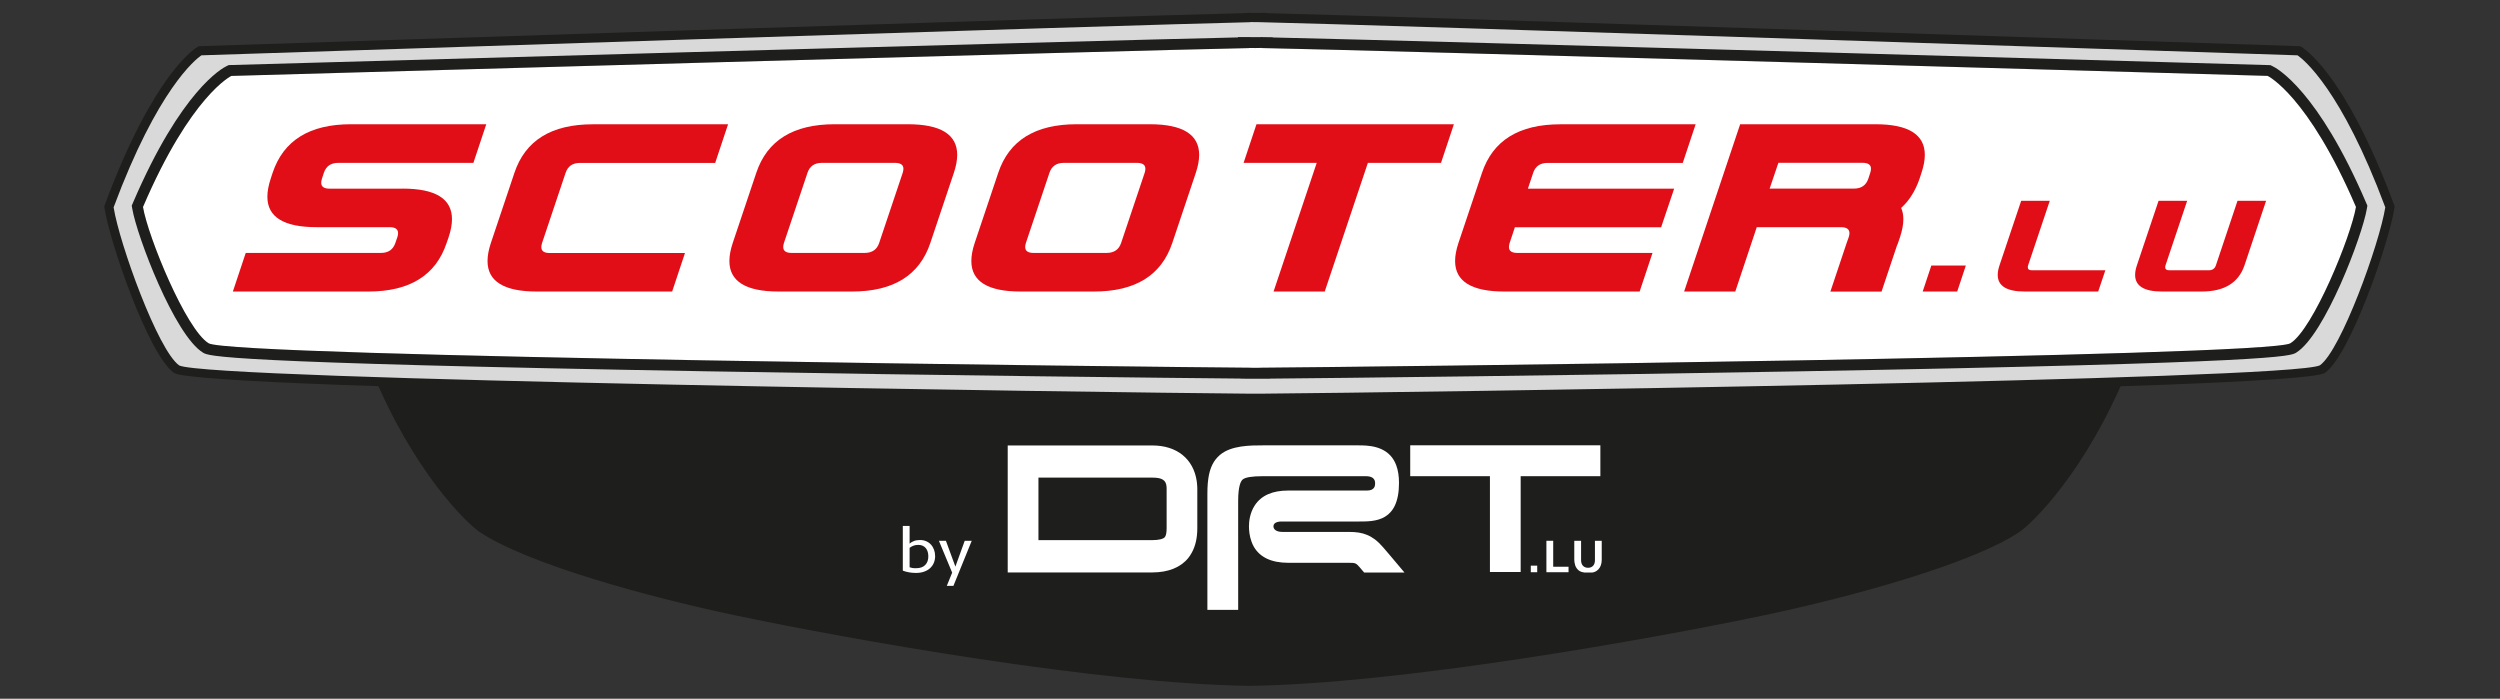
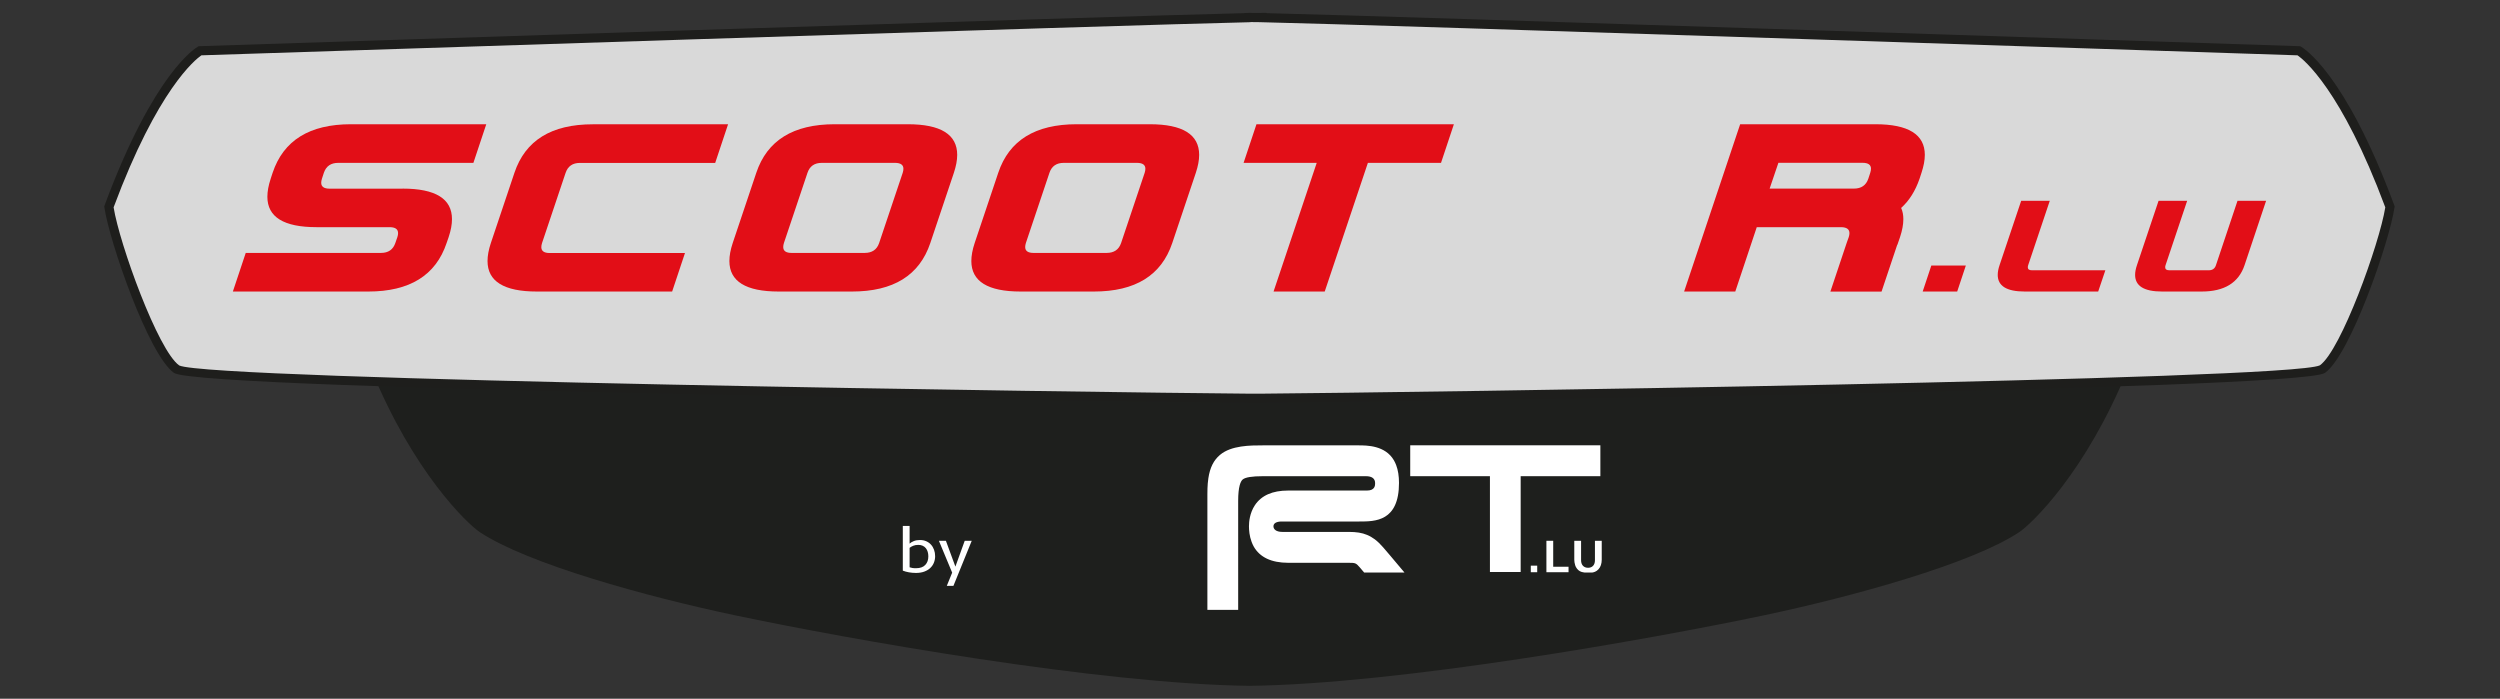
<svg xmlns="http://www.w3.org/2000/svg" version="1.1" id="Calque_1" x="0px" y="0px" viewBox="0 0 4563.8 1275.6" style="enable-background:new 0 0 4563.8 1275.6;" xml:space="preserve">
  <rect x="0" y="0" width="4563.8" height="1275.6" fill="#333333" stroke="none" />
  <style type="text/css">
	.st0{fill:#1E1F1D;}
	.st1{fill:#A6A6A6;}
	.st2{fill:#D9D9D9;}
	.st3{fill:#1E1E1C;}
	.st4{fill:#FFFFFF;}
	.st5{fill:#E20E17;}
	.st6{fill:none;}
</style>
  <g>
    <path class="st0" d="M677.4,673.5c76.9,188.8,176,282.9,198.3,297.8c87.1,58,305.4,118.1,465.9,151.9   c207.9,43.8,665.6,125.5,939.4,128.8c273.8-3.3,731.5-85.1,939.4-128.8c160.5-33.8,378.8-93.9,465.9-151.9   c22.3-14.9,121.4-109,198.3-297.8" />
    <g>
      <g>
        <g>
          <path class="st1" d="M4196.8,92.7c0,0-1691.5-56.2-1892.7-60.5l0-0.3c-4.1,0-8.1,0.1-12.1,0.1c-4,0-8-0.1-12.1-0.1l0,0.3      C2078.7,36.5,365.1,92.7,365.1,92.7s-76,41.8-166.2,284.9c9.5,64.6,80.7,265.9,123.5,296.3c41.5,29.5,1799.2,51.8,1962.3,53.1      l0,0.1c2.4,0,4.9,0,7.3,0c2.4,0,4.9,0,7.3,0l0-0.1c163.1-1.3,1898.7-23.6,1940.2-53.1c42.7-30.4,114-231.7,123.5-296.3      C4272.8,134.5,4196.8,92.7,4196.8,92.7z" />
          <g>
            <path class="st2" d="M2304.1,31.9c-4.1,0-8.1,0.1-12.1,0.1c-4,0-8-0.1-12.1-0.1l0,0.3C2078.7,36.5,365.1,92.7,365.1,92.7       s-76,41.8-166.2,284.9c9.5,64.6,80.7,265.9,123.5,296.3c41.5,29.5,1799.2,51.8,1962.3,53.1l0,0.1c2.4,0,4.9,0,7.3,0       c2.4,0,4.9,0,7.3,0l0-0.1c163.1-1.3,1898.7-23.6,1940.2-53.1c42.7-30.4,114-231.7,123.5-296.3       c-90.2-243.1-166.2-284.9-166.2-284.9S2505.3,36.5,2304.1,32.2L2304.1,31.9L2304.1,31.9z" />
            <path class="st3" d="M2299.3,735.4l-11,0l-12,0v-0.1c-137.5-1.5-1913.3-22.2-1958.8-54.6c-46.3-32.9-117.7-239.3-126.9-301.9       l-0.3-2.1l0.7-2c90.3-243.2,166.8-287.5,170-289.3l1.7-1l2-0.1c16.9-0.6,1673.7-54.9,1906.8-60.3v-0.2l8.3-0.3l12.2,0.1       l20.3-0.1v0.5c232.5,5.4,1868,59.8,1884.7,60.3l2,0.1l1.8,1c3.2,1.8,79.7,46.1,170,289.3l0.7,2l-0.3,2.1       c-9.2,62.6-80.6,268.9-126.9,301.9c-45.8,32.5-1800.3,53.1-1936.7,54.6v0.1L2299.3,735.4z M2292,718.7l4.2,0l3,0       c276.3-2.2,1882.7-24.9,1935.8-51.8c38.6-27.4,108.7-221.6,119.4-288.4c-80.3-215.5-149.3-270-160.2-277.5       c-71.3-2.4-1694.8-56.3-1890.3-60.4l-8.2-0.2l-3.7,0l-7.6-0.1l-4.4,0.3C2084.5,44.7,439.3,98.6,367.6,101       c-10.8,7.5-79.9,61.8-160.2,277.5c10.7,66.8,80.9,261,119.7,288.6c52.8,26.5,1678,49.4,1957.6,51.6L2292,718.7z" />
          </g>
        </g>
      </g>
      <g>
        <g>
-           <path class="st4" d="M4139.6,138.6c0,0-1641-47.2-1836.2-50.8l0-0.2c-3.9,0-7.8,0.1-11.7,0.1c-3.9,0-7.8-0.1-11.7-0.1l0,0.2      c-195.2,3.6-1857.7,50.8-1857.7,50.8S348.5,173.7,261,377.9c9.2,54.2,78.3,223.4,119.8,248.9c40.3,24.8,1745.5,43.5,1903.7,44.6      l0,0.1c2.4,0,4.7,0,7.1,0c2.4,0,4.8,0,7.1,0l0-0.1c158.2-1.1,1842.1-19.8,1882.3-44.6c41.5-25.5,110.6-194.6,119.8-248.9      C4213.3,173.7,4139.6,138.6,4139.6,138.6z" />
-           <path class="st3" d="M2303.4,87.5l0,0.2c195.2,3.6,1836.2,50.8,1836.2,50.8s73.7,35.1,161.3,239.3      c-9.2,54.2-78.3,223.4-119.8,248.9c-40.3,24.8-1724.1,43.5-1882.3,44.6l0,0.1c-2.4,0-4.7,0-7.1,0c-2.4,0-4.8,0-7.1,0l0-0.1      c-158.2-1.1-1863.5-19.8-1903.7-44.6C339.3,601.3,270.2,432.2,261,377.9c87.5-204.2,161.3-239.3,161.3-239.3      s1662.4-47.2,1857.7-50.8l0-0.2c3.9,0,7.8,0.1,11.7,0.1C2295.6,87.6,2299.4,87.5,2303.4,87.5 M2303.4,67.7c-3.1,0-6.1,0-9.1,0.1      l-2.8,0l-2.4,0c-3,0-6-0.1-9.1-0.1h-20l0,0.6c-264.7,5.8-1822.1,50-1838.2,50.4l-4.2,0.1l-3.8,1.8c-8.2,3.9-83,44.2-171,249.4      l-2.3,5.4l1,5.8c8.5,50.1,77.1,230.6,129,262.5c10.5,6.5,30.1,18.6,917.7,34.1c427.1,7.5,859.8,12.3,976.8,13.3l0,0.2l19.7,0.1      l4.6,0l2.6,0l2.4,0l4.6,0h19.7l0-0.2c115.8-1,542.9-5.7,966.1-13.3c876.8-15.6,896.4-27.7,907-34.1      c51.8-31.9,120.5-212.4,129-262.5l1-5.8l-2.3-5.4c-88-205.2-162.8-245.5-171-249.4l-3.8-1.8l-4.2-0.1      c-15.9-0.5-1552.9-44.7-1816.8-50.4l0-0.4L2303.4,67.7L2303.4,67.7z" />
-         </g>
+           </g>
      </g>
      <g>
        <path class="st5" d="M735.1,344.3c60,0,90,18.6,90,55.7c0,9.7-2,20.7-6.1,32.9l-3.7,10.7c-19.8,59.1-67.5,88.6-143.1,88.6H425.1     l23.5-70.5h246.9c13.4,0,22.1-6,26.2-18.1l3.7-10.7c0.9-2.7,1.3-5.1,1.3-7.3c0-7.3-5.2-10.9-15.5-10.9H577.8     c-59.8,0-89.7-18.5-89.7-55.5c0-9.7,2-20.7,6.1-33.1l3.5-10.7c19.8-59.1,67.4-88.6,143.1-88.6h246.9l-23.5,70.5H617.4     c-13.3,0-22.1,6-26.2,18.2l-3.5,10.7c-0.9,2.8-1.3,5.3-1.3,7.5c0,7.1,5.1,10.7,15.2,10.7H735.1z" />
        <path class="st5" d="M1250.5,461.7l-23.5,70.5H980c-60,0-90-18.6-90-55.7c0-9.7,2-20.6,6.1-32.9l43-128.1     c19.8-59.1,67.4-88.6,143.1-88.6h246.9l-23.5,70.5h-246.9c-13.3,0-22.1,6-26.2,18.2l-43,128.1c-0.9,2.8-1.3,5.3-1.3,7.5     c0,7.1,5.1,10.7,15.2,10.7H1250.5z" />
        <path class="st5" d="M1523.7,226.8h133.5c60.2,0,90.2,18.7,90.2,56c0,9.7-2.1,20.6-6.1,32.7l-43,128.1     c-19.8,59.1-67.4,88.6-143.1,88.6h-133.7c-60,0-90-18.6-90-55.7c0-9.7,2-20.6,6.1-32.9l43-128.1     C1400.4,256.3,1448.1,226.8,1523.7,226.8z M1474.1,315.4l-43,128.1c-0.9,2.8-1.3,5.3-1.3,7.5c0,7.1,5.1,10.7,15.2,10.7h133.5     c13.5,0,22.3-6,26.4-18.1l43-128.1c0.9-2.8,1.3-5.3,1.3-7.5c0-7.1-5.2-10.7-15.5-10.7h-133.5     C1486.9,297.3,1478.2,303.3,1474.1,315.4z" />
        <path class="st5" d="M1965.4,226.8h133.5c60.2,0,90.2,18.7,90.2,56c0,9.7-2.1,20.6-6.1,32.7l-43,128.1     c-19.8,59.1-67.4,88.6-143.1,88.6h-133.7c-60,0-90-18.6-90-55.7c0-9.7,2-20.6,6.1-32.9l43-128.1     C1842.1,256.3,1889.8,226.8,1965.4,226.8z M1915.8,315.4l-43,128.1c-0.9,2.8-1.3,5.3-1.3,7.5c0,7.1,5.1,10.7,15.2,10.7h133.5     c13.5,0,22.3-6,26.4-18.1l43-128.1c0.9-2.8,1.3-5.3,1.3-7.5c0-7.1-5.2-10.7-15.5-10.7h-133.5     C1928.6,297.3,1919.9,303.3,1915.8,315.4z" />
        <path class="st5" d="M2403.7,297.3h-133.5l23.5-70.5h360.4l-23.5,70.5h-133.5l-78.8,234.9h-93.4L2403.7,297.3z" />
-         <path class="st5" d="M2765.5,414.7l-9.6,28.8c-0.9,2.8-1.3,5.3-1.3,7.5c0,7.1,5.1,10.7,15.2,10.7h246.9l-23.5,70.5h-246.9     c-60,0-90-18.6-90-55.7c0-9.7,2-20.6,6.1-32.9l43-128.1c19.8-59.1,67.4-88.6,143.1-88.6h246.9l-23.5,70.5h-246.9     c-13.4,0-22.1,6-26.2,18.2l-9.6,28.8h267l-23.8,70.5H2765.5z" />
        <path class="st5" d="M3371.4,442.7l3.5-9.8c0.9-2.7,1.3-5.1,1.3-7.3c0-7.3-5.3-10.9-15.7-10.9H3207l-39.2,117.5h-93.4     l102.3-305.4h246.9c60.2,0,90.2,18.7,90.2,56c0,9.7-2.1,20.6-6.1,32.7l-3.5,10.7c-7.7,22.4-18.9,40.1-33.6,53.4     c2.7,6,4,12.8,4,20.5c0,9.5-2,20.5-6.1,32.9l-4.8,13.9h-0.3l-28.6,85.4h-93.4l29.9-89.3L3371.4,442.7z M3230.5,344.3h153.8     c13.5,0,22.3-6,26.4-18.2l3.5-10.7c0.9-2.8,1.3-5.3,1.3-7.5c0-7.1-5.2-10.7-15.5-10.7h-153.5L3230.5,344.3z" />
        <path class="st5" d="M3525.7,484.7h63l-15.8,47.5h-63L3525.7,484.7z" />
        <path class="st5" d="M3843.4,493.3l-13.1,38.9h-134.1c-32.9,0-49.3-10.1-49.3-30.4c0-5.3,1.1-11.2,3.4-17.9l39.4-117.3h52.2     L3702.5,484c-0.5,1.4-0.7,2.7-0.7,3.9c0,3.7,2.5,5.5,7.6,5.5H3843.4z" />
        <path class="st5" d="M4084.6,366.6h52.2L4097.5,484c-10.8,32.2-36.9,48.2-78.3,48.2H3947c-32.9,0-49.3-10.1-49.3-30.4     c0-5.3,1.1-11.2,3.4-17.9l39.4-117.3h52.2L3953.3,484c-0.5,1.4-0.7,2.7-0.7,3.9c0,3.7,2.5,5.5,7.6,5.5h72     c6.7,0,11.1-3.1,13.1-9.4L4084.6,366.6z" />
      </g>
    </g>
    <g>
      <g>
        <rect x="2794.5" y="1032.6" class="st4" width="11.7" height="12" />
        <polygon class="st4" points="2838.7,1034.6 2835.4,1034.6 2835.4,1031.2 2835.4,987.2 2823,987.2 2823,1044.6 2863.4,1044.6      2863.4,1034.6    " />
        <path class="st4" d="M2911.9,1043.7c2.1-0.8,4.2-2.4,6.2-4.5c2-2.2,3.5-4.7,4.4-7.6c1-3,1.5-6.3,1.5-9.7v-34.7h-12.4v35.6     c0,4.2-1.1,7.5-3.3,10c-2.3,2.5-5.4,3.7-9.3,3.7c-3.9,0-7.1-1.3-9.4-3.8c-2.2-2.5-3.3-5.8-3.3-9.9v-35.6h-12.4v34.7     c0,2.8,0.5,6.2,1.6,9.9c0.6,2.1,1.7,4.2,3.3,6.3c1.6,2.1,3.4,3.6,5.4,4.7c1.9,1.1,4.4,1.8,7.4,2.2c0.5,0.1,1,0.1,1.4,0.2h13.6     C2908.5,1044.9,2910.3,1044.4,2911.9,1043.7z" />
-         <path class="st4" d="M2169.3,1018.5c2.4-2.9,4.5-6.3,6.7-10.3c6.5-12.1,9.7-26.8,9.7-43.6v-72.2c0-1.2-0.1-2.5-0.1-3.7l-0.1-1.3     c-0.2-3.2-0.4-6.3-0.9-9.4c-2.9-19.6-11.8-36-25.7-47.3c-14.1-11.5-33.2-17.5-55.1-17.5h-264.2v231.8h264.2     C2132.8,1044.9,2155.4,1035.8,2169.3,1018.5z M1895.7,871.9h208.2c17.8,0,25,4.8,25.7,17.1c0.1,1,0.1,2.1,0.1,3.3v72.2     c0,8-1.2,13.7-3.4,16.2c-2.9,3.3-11.3,5.3-22.4,5.3h-208.2V871.9z" />
        <path class="st4" d="M2559.2,1039.6L2559.2,1039.6c-18.3-21.7-30.5-36.3-34.3-40.5c-5-5.8-10-10.6-15.1-14.5     c-4.6-3.4-9.2-6.1-14.1-8.1c-9.3-3.9-19.4-5.5-33.7-5.5h-121.1c-11.9,0-16.2-5.3-16.2-10.2c0-5.6,5.5-8.8,15.2-8.8h141.5     c28.9,0,72.5,0,72.5-70.5c0-12.4-1.7-23.3-5.2-32.5c-1.1-2.9-2.4-5.7-4.1-8.7c-15.9-27.3-49.2-27.3-65.2-27.3h-173.8     c-23,0-57.9,0-78.5,17.4c-11.5,9.7-18.3,23.2-21.2,42.5c-0.5,3.4-0.9,6.5-1.1,9.4c-0.5,6-0.7,12.5-0.7,19.8l0,6.7c0,2,0,4,0,5.9     v130.7v67.9h56.2v-67.9V914.5c0-26.5,4.5-36,8.3-39.2c4.8-4,16.9-6,36.9-6h187.9c11.2,0,16.9,4.3,16.9,12.8     c0,3.7,0,13.4-14.9,13.4h-144c-28.5,0-48.8,9-60.6,26.8c-9.4,14.2-10.8,30.2-10.8,38.4c0,7.1,0.8,17.8,4.8,28.4     c1.1,3,2.4,5.9,3.9,8.6c11.1,19.6,32.2,29.6,62.8,29.7h110.5c12.4,0,13.4,0.4,20.5,8.6c1.3,1.4,4,4.7,7.8,9.2h73.6     C2562.4,1043.3,2560.8,1041.4,2559.2,1039.6z" />
        <polygon class="st4" points="2921.5,869.3 2921.5,812.9 2574.4,812.9 2574.4,869.3 2719.9,869.3 2719.9,1044.2 2776,1044.2      2776,869.3    " />
      </g>
      <g>
        <path class="st4" d="M1648.1,960.1h12.4v32.3c2-1.9,4.6-3.4,7.8-4.7c3.2-1.3,6.9-1.9,11.1-1.9c4.2,0,8,0.7,11.4,2.2     c3.4,1.5,6.3,3.5,8.7,6.2c2.4,2.6,4.3,5.8,5.6,9.4c1.3,3.6,2,7.5,2,11.8c0,4.2-0.8,8.2-2.3,11.9c-1.5,3.7-3.7,6.9-6.7,9.7     c-2.9,2.8-6.6,4.9-10.9,6.5c-4.4,1.6-9.4,2.4-15.1,2.4c-4.4,0-8.6-0.4-12.7-1.1c-4.1-0.7-7.9-1.8-11.3-3.1V960.1z M1676.3,994.7     c-3.5,0-6.5,0.5-9.1,1.6c-2.6,1-4.8,2.3-6.7,3.8v35.5c1.7,0.6,3.4,1,5.2,1.3c1.8,0.3,4,0.4,6.5,0.4c7.5,0,13.2-2,16.9-6     c3.8-4,5.6-9.2,5.6-15.7c0-2.9-0.4-5.6-1.1-8.1c-0.7-2.5-1.9-4.8-3.4-6.7c-1.5-1.9-3.4-3.4-5.8-4.5     C1682.1,995.2,1679.4,994.7,1676.3,994.7z" />
        <path class="st4" d="M1728.4,1069.5l9.8-24.1l-24.2-58.1h12.8l17.3,47.1l17-47.1h12.8l-33.4,82.2H1728.4z" />
      </g>
    </g>
  </g>
  <rect x="-0.9" y="0" class="st6" width="4563.8" height="1275.6" />
</svg>